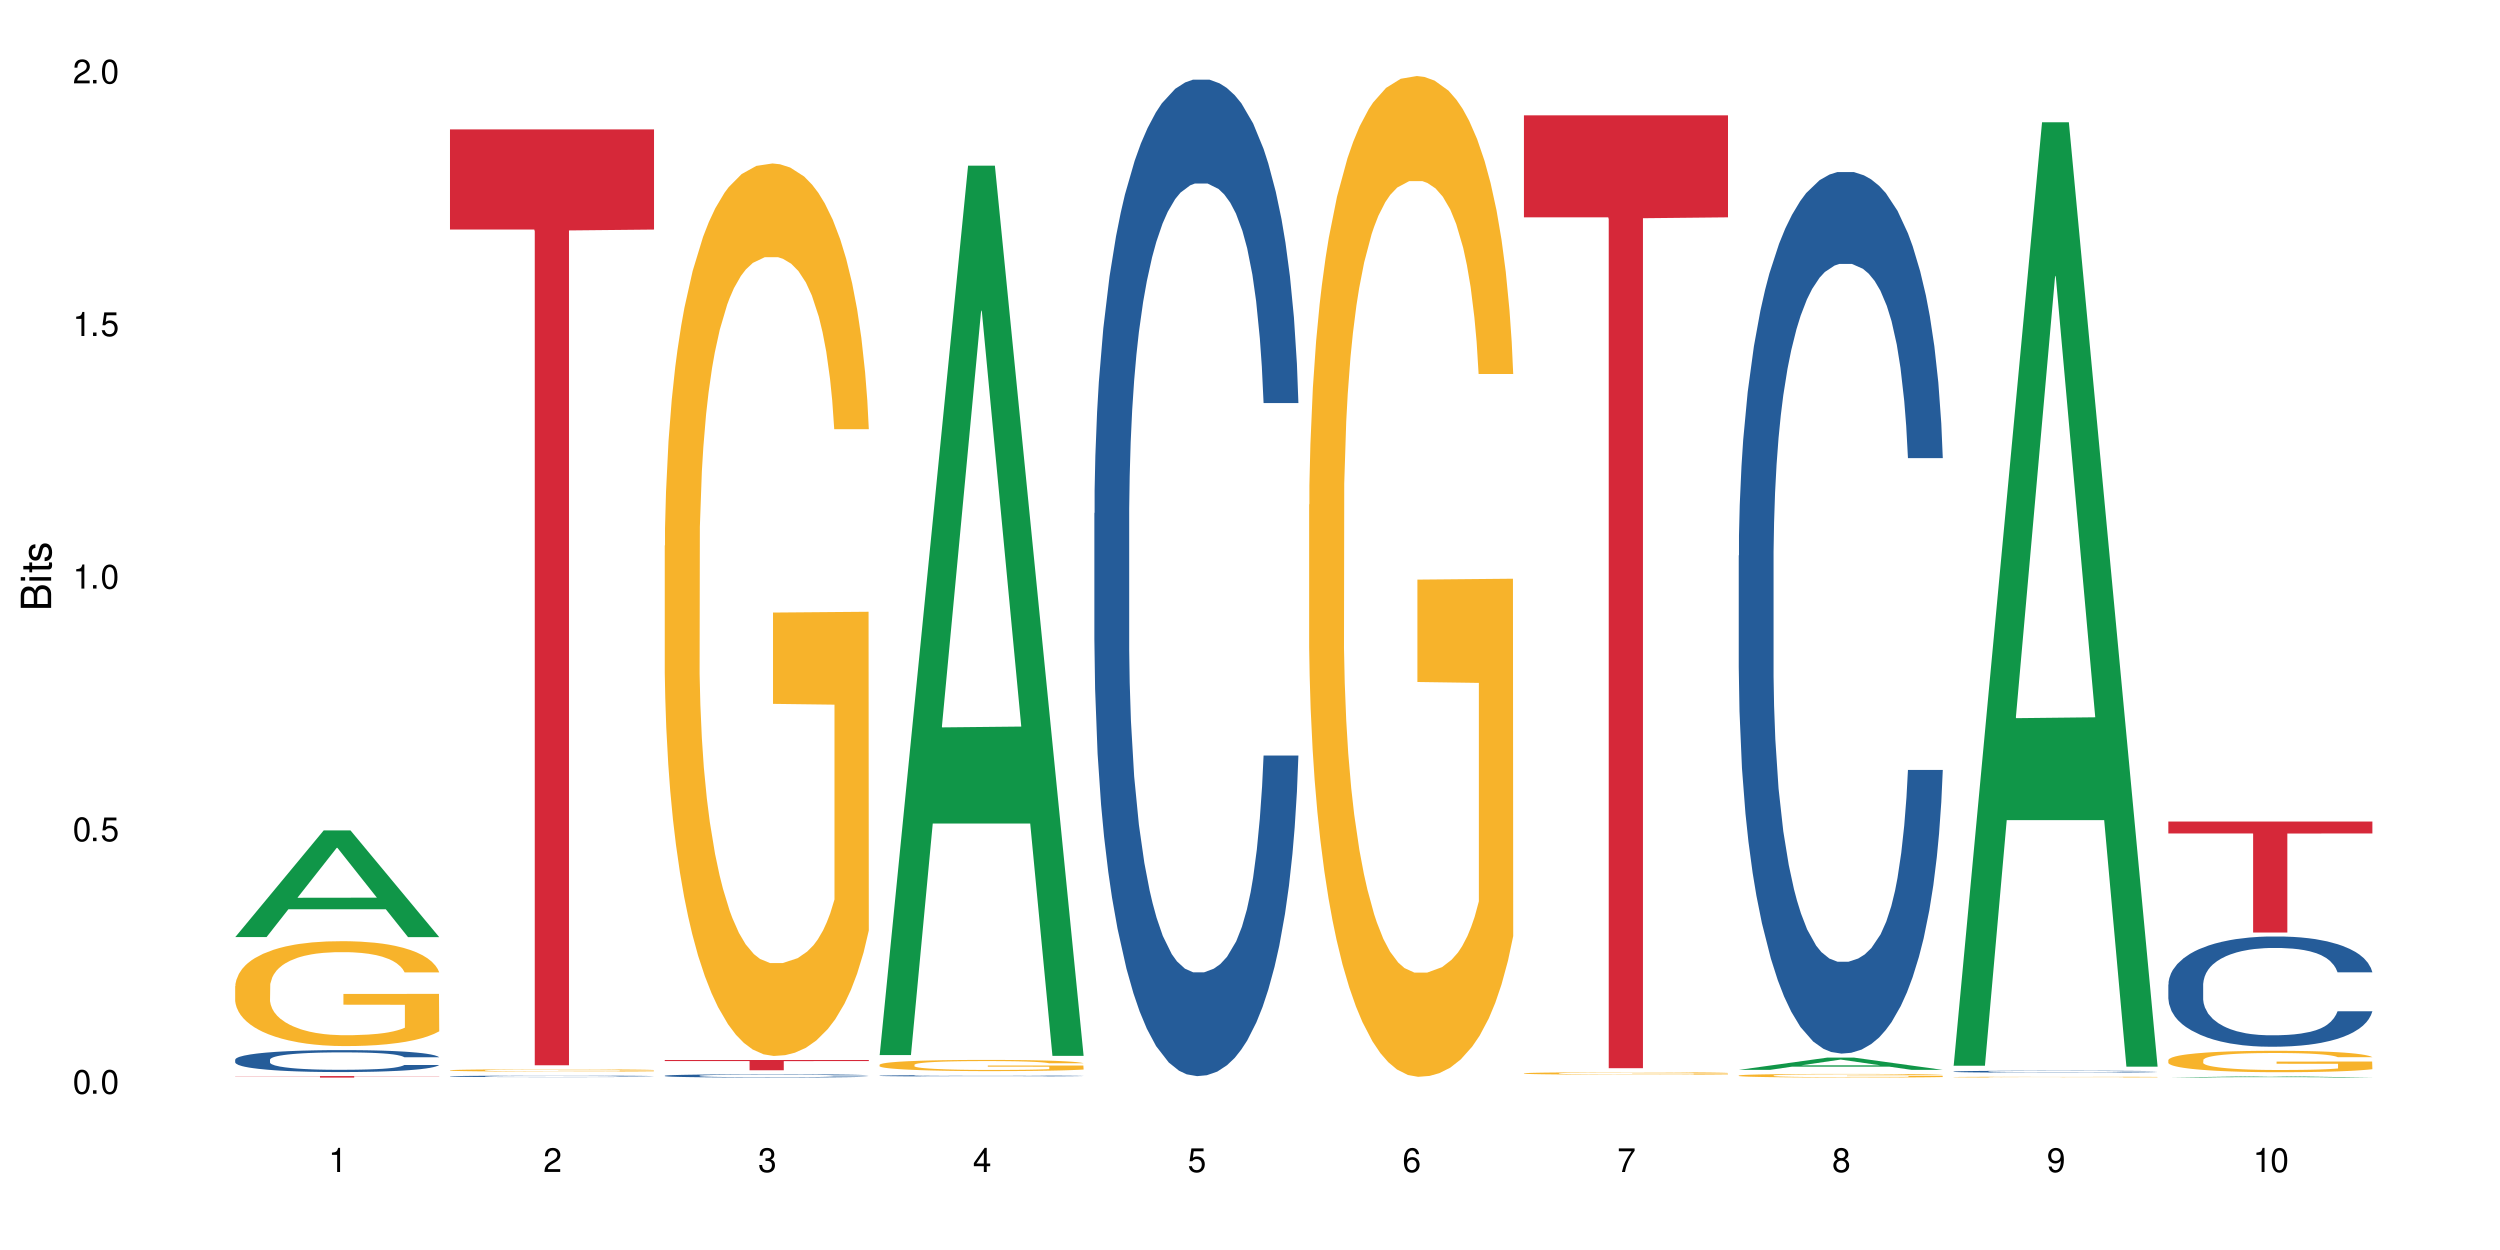
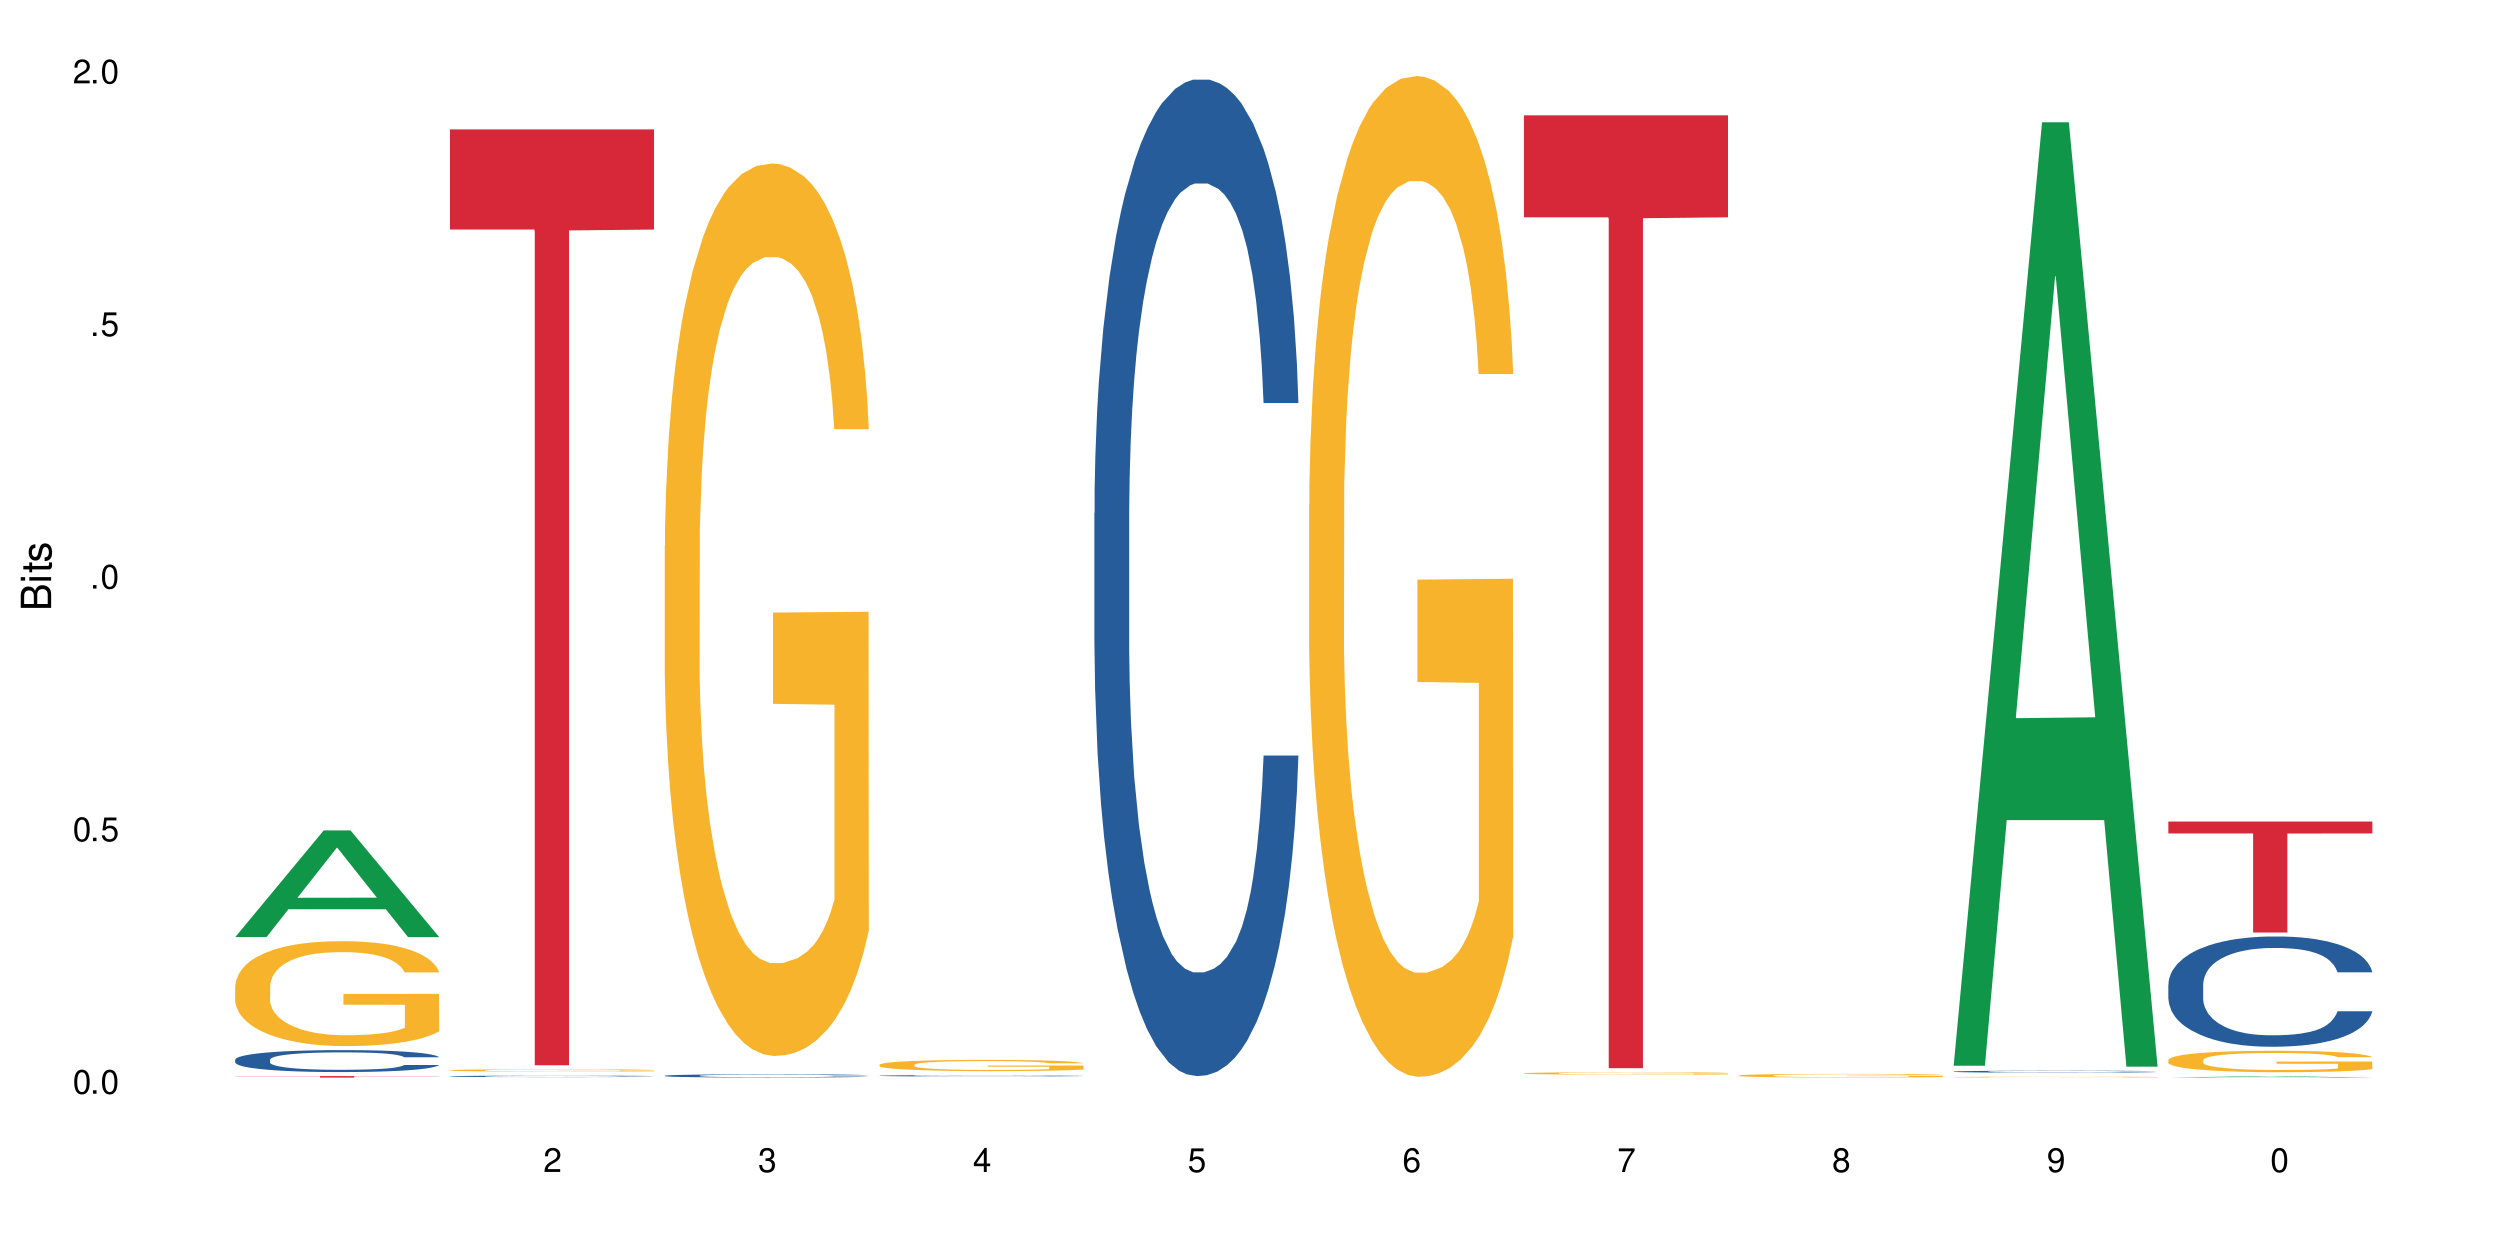
<svg xmlns="http://www.w3.org/2000/svg" xmlns:xlink="http://www.w3.org/1999/xlink" width="720" height="360" viewBox="0 0 720 360">
  <defs>
    <g>
      <g id="glyph-0-0">
</g>
      <g id="glyph-0-1">
        <path d="M 2.641 -6.938 C 2 -6.938 1.422 -6.656 1.078 -6.172 C 0.641 -5.562 0.406 -4.641 0.406 -3.359 C 0.406 -1.016 1.188 0.219 2.641 0.219 C 4.078 0.219 4.859 -1.016 4.859 -3.297 C 4.859 -4.641 4.656 -5.547 4.203 -6.172 C 3.844 -6.656 3.281 -6.938 2.641 -6.938 Z M 2.641 -6.188 C 3.547 -6.188 4 -5.25 4 -3.375 C 4 -1.406 3.562 -0.484 2.625 -0.484 C 1.734 -0.484 1.281 -1.438 1.281 -3.344 C 1.281 -5.25 1.734 -6.188 2.641 -6.188 Z M 2.641 -6.188 " />
      </g>
      <g id="glyph-0-2">
        <path d="M 1.828 -1 L 0.828 -1 L 0.828 0 L 1.828 0 Z M 1.828 -1 " />
      </g>
      <g id="glyph-0-3">
        <path d="M 4.562 -6.797 L 1.062 -6.797 L 0.547 -3.094 L 1.328 -3.094 C 1.719 -3.562 2.047 -3.734 2.578 -3.734 C 3.484 -3.734 4.062 -3.109 4.062 -2.094 C 4.062 -1.125 3.484 -0.531 2.578 -0.531 C 1.828 -0.531 1.375 -0.906 1.188 -1.672 L 0.328 -1.672 C 0.453 -1.109 0.547 -0.844 0.75 -0.594 C 1.125 -0.078 1.828 0.219 2.594 0.219 C 3.969 0.219 4.922 -0.781 4.922 -2.219 C 4.922 -3.562 4.031 -4.484 2.719 -4.484 C 2.25 -4.484 1.859 -4.359 1.469 -4.062 L 1.734 -5.969 L 4.562 -5.969 Z M 4.562 -6.797 " />
      </g>
      <g id="glyph-0-4">
-         <path d="M 2.484 -4.938 L 2.484 0 L 3.328 0 L 3.328 -6.938 L 2.766 -6.938 C 2.469 -5.875 2.281 -5.734 0.984 -5.562 L 0.984 -4.938 Z M 2.484 -4.938 " />
-       </g>
+         </g>
      <g id="glyph-0-5">
        <path d="M 4.859 -0.828 L 1.281 -0.828 C 1.359 -1.406 1.672 -1.781 2.5 -2.281 L 3.469 -2.828 C 4.406 -3.344 4.906 -4.062 4.906 -4.906 C 4.906 -5.484 4.672 -6.031 4.266 -6.406 C 3.859 -6.766 3.375 -6.938 2.719 -6.938 C 1.859 -6.938 1.219 -6.625 0.844 -6.031 C 0.609 -5.672 0.5 -5.234 0.484 -4.531 L 1.328 -4.531 C 1.359 -5.016 1.406 -5.281 1.531 -5.516 C 1.75 -5.938 2.188 -6.203 2.703 -6.203 C 3.469 -6.203 4.031 -5.641 4.031 -4.891 C 4.031 -4.344 3.719 -3.859 3.125 -3.516 L 2.234 -3 C 0.812 -2.172 0.406 -1.531 0.328 -0.016 L 4.859 -0.016 Z M 4.859 -0.828 " />
      </g>
      <g id="glyph-0-6">
        <path d="M 2.125 -3.188 L 2.578 -3.188 C 3.5 -3.188 3.984 -2.766 3.984 -1.922 C 3.984 -1.062 3.469 -0.531 2.594 -0.531 C 1.656 -0.531 1.203 -1 1.156 -2.016 L 0.312 -2.016 C 0.344 -1.453 0.438 -1.094 0.609 -0.781 C 0.953 -0.109 1.625 0.219 2.547 0.219 C 3.953 0.219 4.859 -0.625 4.859 -1.938 C 4.859 -2.828 4.516 -3.297 3.703 -3.594 C 4.344 -3.844 4.656 -4.328 4.656 -5.031 C 4.656 -6.219 3.875 -6.938 2.578 -6.938 C 1.203 -6.938 0.484 -6.172 0.453 -4.703 L 1.297 -4.703 C 1.312 -5.125 1.344 -5.359 1.453 -5.578 C 1.641 -5.969 2.062 -6.203 2.594 -6.203 C 3.344 -6.203 3.797 -5.75 3.797 -5 C 3.797 -4.516 3.609 -4.219 3.25 -4.047 C 3.016 -3.953 2.703 -3.922 2.125 -3.906 Z M 2.125 -3.188 " />
      </g>
      <g id="glyph-0-7">
        <path d="M 3.141 -1.672 L 3.141 0 L 3.984 0 L 3.984 -1.672 L 4.984 -1.672 L 4.984 -2.438 L 3.984 -2.438 L 3.984 -6.938 L 3.359 -6.938 L 0.266 -2.578 L 0.266 -1.672 Z M 3.141 -2.438 L 1 -2.438 L 3.141 -5.5 Z M 3.141 -2.438 " />
      </g>
      <g id="glyph-0-8">
        <path d="M 4.781 -5.125 C 4.609 -6.266 3.891 -6.938 2.844 -6.938 C 2.094 -6.938 1.422 -6.578 1.031 -5.953 C 0.594 -5.266 0.406 -4.422 0.406 -3.172 C 0.406 -2 0.578 -1.25 0.984 -0.641 C 1.359 -0.078 1.953 0.219 2.703 0.219 C 3.984 0.219 4.922 -0.75 4.922 -2.094 C 4.922 -3.375 4.062 -4.281 2.844 -4.281 C 2.172 -4.281 1.641 -4.031 1.281 -3.516 C 1.281 -5.234 1.828 -6.188 2.797 -6.188 C 3.391 -6.188 3.797 -5.797 3.938 -5.125 Z M 2.734 -3.531 C 3.547 -3.531 4.062 -2.953 4.062 -2.031 C 4.062 -1.156 3.484 -0.531 2.703 -0.531 C 1.922 -0.531 1.328 -1.188 1.328 -2.078 C 1.328 -2.938 1.906 -3.531 2.734 -3.531 Z M 2.734 -3.531 " />
      </g>
      <g id="glyph-0-9">
        <path d="M 4.984 -6.797 L 0.438 -6.797 L 0.438 -5.969 L 4.109 -5.969 C 2.5 -3.656 1.828 -2.234 1.328 0 L 2.219 0 C 2.594 -2.172 3.453 -4.047 4.984 -6.094 Z M 4.984 -6.797 " />
      </g>
      <g id="glyph-0-10">
        <path d="M 3.75 -3.656 C 4.469 -4.094 4.688 -4.438 4.688 -5.078 C 4.688 -6.172 3.844 -6.938 2.641 -6.938 C 1.438 -6.938 0.594 -6.172 0.594 -5.094 C 0.594 -4.438 0.812 -4.094 1.516 -3.656 C 0.734 -3.266 0.359 -2.703 0.359 -1.922 C 0.359 -0.656 1.281 0.219 2.641 0.219 C 3.984 0.219 4.922 -0.656 4.922 -1.922 C 4.922 -2.703 4.531 -3.266 3.75 -3.656 Z M 2.641 -6.188 C 3.359 -6.188 3.812 -5.75 3.812 -5.062 C 3.812 -4.406 3.344 -3.984 2.641 -3.984 C 1.922 -3.984 1.453 -4.406 1.453 -5.078 C 1.453 -5.75 1.922 -6.188 2.641 -6.188 Z M 2.641 -3.266 C 3.484 -3.266 4.062 -2.719 4.062 -1.906 C 4.062 -1.078 3.484 -0.531 2.625 -0.531 C 1.797 -0.531 1.219 -1.094 1.219 -1.906 C 1.219 -2.719 1.781 -3.266 2.641 -3.266 Z M 2.641 -3.266 " />
      </g>
      <g id="glyph-0-11">
        <path d="M 0.516 -1.578 C 0.672 -0.453 1.406 0.219 2.438 0.219 C 3.188 0.219 3.859 -0.141 4.266 -0.766 C 4.688 -1.453 4.891 -2.297 4.891 -3.547 C 4.891 -4.719 4.703 -5.453 4.312 -6.078 C 3.938 -6.641 3.344 -6.938 2.594 -6.938 C 1.297 -6.938 0.359 -5.969 0.359 -4.625 C 0.359 -3.344 1.234 -2.453 2.453 -2.453 C 3.094 -2.453 3.578 -2.672 4.016 -3.203 C 4 -1.484 3.469 -0.531 2.5 -0.531 C 1.906 -0.531 1.484 -0.906 1.359 -1.578 Z M 2.578 -6.203 C 3.375 -6.203 3.969 -5.531 3.969 -4.641 C 3.969 -3.797 3.391 -3.188 2.547 -3.188 C 1.734 -3.188 1.234 -3.766 1.234 -4.688 C 1.234 -5.562 1.797 -6.203 2.578 -6.203 Z M 2.578 -6.203 " />
      </g>
      <g id="glyph-1-0">
</g>
      <g id="glyph-1-1">
        <path d="M 0 -0.953 L 0 -4.891 C 0 -5.719 -0.234 -6.344 -0.734 -6.797 C -1.188 -7.234 -1.812 -7.469 -2.5 -7.469 C -3.547 -7.469 -4.188 -7 -4.625 -5.875 C -4.984 -6.688 -5.625 -7.094 -6.531 -7.094 C -7.172 -7.094 -7.734 -6.859 -8.141 -6.391 C -8.562 -5.922 -8.75 -5.344 -8.75 -4.5 L -8.75 -0.953 Z M -4.984 -2.062 L -7.766 -2.062 L -7.766 -4.219 C -7.766 -4.844 -7.688 -5.203 -7.453 -5.5 C -7.219 -5.812 -6.859 -5.969 -6.375 -5.969 C -5.891 -5.969 -5.531 -5.812 -5.297 -5.5 C -5.062 -5.203 -4.984 -4.844 -4.984 -4.219 Z M -0.984 -2.062 L -4 -2.062 L -4 -4.781 C -4 -5.766 -3.438 -6.359 -2.484 -6.359 C -1.547 -6.359 -0.984 -5.766 -0.984 -4.781 Z M -0.984 -2.062 " />
      </g>
      <g id="glyph-1-2">
        <path d="M -6.281 -1.797 L -6.281 -0.797 L 0 -0.797 L 0 -1.797 Z M -8.75 -1.797 L -8.75 -0.797 L -7.484 -0.797 L -7.484 -1.797 Z M -8.75 -1.797 " />
      </g>
      <g id="glyph-1-3">
        <path d="M -6.281 -3.047 L -6.281 -2.016 L -8.016 -2.016 L -8.016 -1.016 L -6.281 -1.016 L -6.281 -0.172 L -5.469 -0.172 L -5.469 -1.016 L -0.719 -1.016 C -0.078 -1.016 0.281 -1.453 0.281 -2.234 C 0.281 -2.5 0.25 -2.719 0.188 -3.047 L -0.641 -3.047 C -0.609 -2.906 -0.594 -2.766 -0.594 -2.562 C -0.594 -2.141 -0.719 -2.016 -1.156 -2.016 L -5.469 -2.016 L -5.469 -3.047 Z M -6.281 -3.047 " />
      </g>
      <g id="glyph-1-4">
        <path d="M -4.531 -5.25 C -5.766 -5.25 -6.469 -4.422 -6.469 -2.969 C -6.469 -1.516 -5.719 -0.562 -4.547 -0.562 C -3.562 -0.562 -3.094 -1.062 -2.734 -2.562 L -2.516 -3.484 C -2.344 -4.188 -2.094 -4.469 -1.641 -4.469 C -1.047 -4.469 -0.641 -3.875 -0.641 -3 C -0.641 -2.453 -0.797 -2 -1.062 -1.75 C -1.25 -1.594 -1.422 -1.531 -1.875 -1.469 L -1.875 -0.406 C -0.422 -0.453 0.281 -1.266 0.281 -2.922 C 0.281 -4.5 -0.5 -5.516 -1.719 -5.516 C -2.656 -5.516 -3.172 -4.984 -3.469 -3.734 L -3.703 -2.766 C -3.891 -1.953 -4.156 -1.609 -4.594 -1.609 C -5.188 -1.609 -5.547 -2.125 -5.547 -2.938 C -5.547 -3.75 -5.203 -4.172 -4.531 -4.203 Z M -4.531 -5.25 " />
      </g>
    </g>
  </defs>
  <rect x="-72" y="-36" width="864" height="432" fill="rgb(100%, 100%, 100%)" fill-opacity="1" />
  <path fill-rule="nonzero" fill="rgb(6.275%, 58.824%, 28.235%)" fill-opacity="1" d="M 67.73 269.871 L 67.793 269.84 L 93.223 239.164 L 100.945 239.164 L 126.5 269.898 L 117.52 269.898 L 111.117 261.875 L 83.051 261.875 L 76.773 269.871 L 67.73 269.871 L 85.75 258.559 L 108.543 258.527 L 97.176 244.184 L 97.051 244.156 L 96.926 244.242 L 85.688 258.527 L 85.75 258.559 Z M 67.73 269.871 " />
  <path fill-rule="nonzero" fill="rgb(14.51%, 36.078%, 60%)" fill-opacity="1" d="M 67.73 305.184 L 67.801 305.176 L 67.801 305.039 L 68.02 304.82 L 68.52 304.543 L 69.02 304.352 L 70.312 304.012 L 72.102 303.68 L 73.965 303.426 L 75.328 303.277 L 76.547 303.16 L 79.34 302.945 L 81.133 302.836 L 83.066 302.738 L 85.434 302.641 L 87.152 302.582 L 91.023 302.492 L 93.891 302.449 L 96.113 302.434 L 100.914 302.434 L 103.781 302.457 L 105.859 302.484 L 108.152 302.531 L 110.086 302.582 L 113.457 302.711 L 116.465 302.871 L 117.828 302.965 L 119.977 303.145 L 121.625 303.316 L 122.773 303.469 L 124.062 303.68 L 125.207 303.941 L 126.07 304.234 L 126.5 304.484 L 116.465 304.484 L 115.965 304.254 L 115.391 304.074 L 114.316 303.836 L 113.238 303.668 L 111.734 303.5 L 110.375 303.391 L 108.512 303.281 L 106.863 303.211 L 105.141 303.16 L 103.492 303.125 L 100.34 303.09 L 96.684 303.09 L 95.324 303.102 L 92.527 303.148 L 91.023 303.191 L 88.871 303.27 L 87.367 303.348 L 85.578 303.461 L 84.359 303.559 L 82.852 303.711 L 81.777 303.844 L 80.559 304.035 L 79.844 304.18 L 79.199 304.34 L 78.625 304.531 L 78.195 304.734 L 77.906 304.945 L 77.766 305.156 L 77.766 306.051 L 77.906 306.258 L 78.266 306.5 L 79.199 306.852 L 80.559 307.16 L 82.137 307.402 L 83.641 307.574 L 84.5 307.656 L 85.648 307.75 L 87.441 307.863 L 90.02 307.98 L 91.523 308.027 L 93.816 308.074 L 96.184 308.098 L 99.336 308.098 L 102.133 308.074 L 103.996 308.043 L 105.93 307.996 L 108.582 307.898 L 110.23 307.809 L 111.664 307.695 L 112.738 307.586 L 113.457 307.496 L 114.531 307.316 L 115.391 307.121 L 116.035 306.918 L 116.465 306.719 L 126.5 306.719 L 126.07 306.953 L 125.422 307.176 L 124.777 307.344 L 123.777 307.547 L 122.629 307.727 L 120.98 307.93 L 119.617 308.062 L 117.828 308.207 L 116.18 308.316 L 114.387 308.414 L 111.734 308.527 L 110.016 308.586 L 108.152 308.641 L 105.93 308.684 L 103.137 308.727 L 100.125 308.75 L 97.328 308.754 L 94.32 308.742 L 92.098 308.719 L 89.16 308.668 L 85.504 308.562 L 82.852 308.453 L 80.773 308.344 L 78.984 308.23 L 76.977 308.074 L 74.395 307.82 L 72.82 307.621 L 71.746 307.461 L 70.527 307.234 L 69.664 307.031 L 68.664 306.707 L 67.945 306.297 L 67.73 305.98 Z M 67.73 305.184 " />
  <path fill-rule="nonzero" fill="rgb(96.863%, 70.196%, 16.863%)" fill-opacity="1" d="M 67.73 284 L 67.801 283.973 L 67.801 283.422 L 68.09 282.18 L 68.805 280.469 L 69.738 279.059 L 70.742 277.957 L 71.387 277.375 L 72.461 276.547 L 73.395 275.941 L 75.758 274.699 L 78.77 273.539 L 80.418 273.043 L 82.281 272.574 L 84.93 272.051 L 86.148 271.859 L 89.875 271.414 L 94.105 271.141 L 98.762 271.059 L 100.914 271.086 L 103.852 271.195 L 107.863 271.5 L 110.16 271.773 L 111.949 272.051 L 113.812 272.41 L 116.105 272.961 L 118.258 273.625 L 119.977 274.285 L 121.695 275.113 L 123.129 275.996 L 124.348 276.961 L 125.422 278.121 L 126.07 279.086 L 126.5 280.055 L 116.535 280.055 L 115.965 279.086 L 115.32 278.344 L 114.242 277.434 L 113.168 276.77 L 112.094 276.246 L 110.086 275.527 L 108.367 275.086 L 106.215 274.699 L 104.137 274.453 L 101.773 274.285 L 100.34 274.23 L 96.543 274.23 L 93.102 274.426 L 91.094 274.645 L 89.66 274.867 L 87.656 275.281 L 86.438 275.609 L 85.719 275.832 L 83.57 276.688 L 82.137 277.461 L 81.348 277.984 L 80.344 278.812 L 79.629 279.555 L 78.84 280.66 L 78.41 281.488 L 77.836 283.363 L 77.766 288.332 L 77.98 289.379 L 78.41 290.512 L 78.984 291.504 L 79.844 292.555 L 80.703 293.355 L 82.207 294.43 L 83.496 295.148 L 84.5 295.617 L 86.438 296.363 L 87.227 296.609 L 89.09 297.105 L 91.023 297.492 L 93.387 297.824 L 95.18 297.992 L 98.047 298.129 L 101.703 298.129 L 106 297.961 L 108.727 297.742 L 110.59 297.52 L 111.809 297.328 L 113.312 297.023 L 114.387 296.75 L 115.391 296.445 L 116.609 295.977 L 116.609 289.379 L 98.906 289.352 L 98.906 286.262 L 126.426 286.234 L 126.5 297.023 L 124.992 297.77 L 123.129 298.488 L 121.34 299.039 L 119.477 299.508 L 116.824 300.031 L 114.672 300.363 L 111.375 300.75 L 108.367 301 L 105.215 301.164 L 102.418 301.246 L 99.121 301.273 L 96.184 301.219 L 93.031 301.055 L 90.52 300.832 L 88.227 300.559 L 85.934 300.199 L 83.066 299.617 L 81.203 299.148 L 79.27 298.57 L 77.336 297.879 L 75.613 297.137 L 74.469 296.555 L 73.32 295.895 L 72.102 295.066 L 70.957 294.129 L 70.098 293.273 L 69.309 292.305 L 68.734 291.395 L 68.16 290.152 L 67.875 289.16 L 67.73 288.305 Z M 67.73 284 " />
  <path fill-rule="nonzero" fill="rgb(83.922%, 15.686%, 22.353%)" fill-opacity="1" d="M 67.73 309.914 L 126.5 309.914 L 126.5 309.957 L 102.008 309.957 L 102.008 310.34 L 92.152 310.34 L 92.152 309.961 L 92.008 309.957 L 67.73 309.957 Z M 67.73 309.914 " />
  <path fill-rule="nonzero" fill="rgb(14.51%, 36.078%, 60%)" fill-opacity="1" d="M 129.594 309.969 L 129.664 309.969 L 129.664 309.961 L 129.879 309.945 L 130.379 309.926 L 130.883 309.914 L 132.172 309.891 L 133.965 309.871 L 135.828 309.852 L 137.188 309.844 L 138.406 309.836 L 141.203 309.82 L 142.992 309.812 L 144.93 309.805 L 147.293 309.801 L 149.016 309.797 L 152.883 309.789 L 155.75 309.785 L 165.641 309.785 L 167.719 309.789 L 170.012 309.793 L 171.949 309.797 L 175.316 309.805 L 178.324 309.816 L 179.688 309.82 L 181.836 309.832 L 183.484 309.844 L 184.633 309.855 L 185.922 309.871 L 187.07 309.887 L 187.93 309.906 L 188.359 309.922 L 178.324 309.922 L 177.824 309.906 L 177.25 309.895 L 176.176 309.879 L 175.102 309.867 L 173.598 309.855 L 172.234 309.852 L 170.371 309.844 L 168.723 309.836 L 167.004 309.836 L 165.355 309.832 L 162.199 309.828 L 158.547 309.828 L 157.184 309.832 L 154.391 309.832 L 152.883 309.836 L 150.734 309.84 L 149.23 309.848 L 147.438 309.855 L 146.219 309.859 L 144.715 309.871 L 143.641 309.879 L 142.422 309.895 L 141.703 309.902 L 141.059 309.914 L 140.484 309.926 L 140.055 309.941 L 139.77 309.953 L 139.625 309.969 L 139.625 310.027 L 139.77 310.043 L 140.129 310.059 L 141.059 310.082 L 142.422 310.102 L 143.996 310.121 L 145.504 310.133 L 146.363 310.137 L 147.508 310.145 L 149.301 310.152 L 151.879 310.16 L 153.387 310.16 L 155.68 310.164 L 158.043 310.168 L 161.199 310.168 L 163.992 310.164 L 165.855 310.164 L 167.789 310.16 L 170.441 310.152 L 172.09 310.148 L 173.523 310.141 L 174.598 310.133 L 175.316 310.125 L 176.391 310.113 L 177.25 310.102 L 177.895 310.086 L 178.324 310.074 L 188.359 310.074 L 187.93 310.09 L 187.285 310.105 L 186.641 310.117 L 185.637 310.129 L 184.488 310.141 L 182.84 310.156 L 181.48 310.164 L 179.688 310.172 L 178.039 310.18 L 176.246 310.188 L 173.598 310.195 L 171.875 310.199 L 170.012 310.203 L 167.789 310.207 L 164.996 310.207 L 161.984 310.211 L 156.18 310.211 L 153.957 310.207 L 151.02 310.203 L 147.367 310.199 L 144.715 310.191 L 142.637 310.184 L 140.844 310.176 L 138.836 310.164 L 136.258 310.148 L 134.68 310.133 L 133.605 310.125 L 132.387 310.109 L 131.527 310.094 L 130.523 310.074 L 129.809 310.047 L 129.594 310.023 Z M 129.594 309.969 " />
  <path fill-rule="nonzero" fill="rgb(96.863%, 70.196%, 16.863%)" fill-opacity="1" d="M 129.594 308.238 L 129.664 308.238 L 129.664 308.227 L 129.949 308.195 L 130.668 308.16 L 131.598 308.125 L 132.602 308.102 L 134.32 308.07 L 135.254 308.059 L 137.617 308.027 L 140.629 308.004 L 142.277 307.992 L 144.141 307.98 L 146.793 307.969 L 148.012 307.965 L 151.738 307.953 L 155.965 307.949 L 160.625 307.945 L 162.773 307.949 L 165.711 307.949 L 169.727 307.957 L 172.02 307.965 L 173.812 307.969 L 175.676 307.977 L 177.969 307.988 L 180.117 308.004 L 181.836 308.02 L 183.559 308.039 L 184.992 308.059 L 186.211 308.078 L 187.285 308.105 L 187.93 308.129 L 188.359 308.148 L 178.398 308.148 L 177.824 308.129 L 177.18 308.109 L 176.105 308.09 L 175.031 308.074 L 173.953 308.062 L 171.949 308.047 L 170.227 308.039 L 168.078 308.027 L 166 308.023 L 163.633 308.02 L 158.402 308.02 L 154.961 308.023 L 152.957 308.027 L 151.523 308.031 L 149.516 308.043 L 148.297 308.051 L 147.582 308.055 L 145.43 308.074 L 143.996 308.09 L 143.207 308.102 L 142.207 308.121 L 141.488 308.137 L 140.699 308.164 L 140.27 308.18 L 139.695 308.223 L 139.625 308.336 L 139.84 308.359 L 140.27 308.383 L 140.844 308.406 L 141.703 308.43 L 142.562 308.449 L 144.07 308.473 L 145.359 308.488 L 146.363 308.5 L 148.297 308.516 L 149.086 308.523 L 150.949 308.531 L 152.883 308.543 L 155.25 308.551 L 157.039 308.555 L 163.562 308.555 L 167.863 308.551 L 170.586 308.547 L 172.449 308.543 L 173.668 308.539 L 175.172 308.531 L 176.246 308.523 L 177.25 308.52 L 178.469 308.508 L 178.469 308.359 L 160.766 308.359 L 160.766 308.289 L 188.289 308.289 L 188.359 308.531 L 186.855 308.547 L 184.992 308.562 L 183.199 308.578 L 181.336 308.586 L 178.684 308.598 L 176.535 308.605 L 173.238 308.613 L 170.227 308.621 L 167.074 308.625 L 158.043 308.625 L 154.891 308.621 L 152.383 308.617 L 147.797 308.602 L 144.93 308.59 L 143.066 308.578 L 141.129 308.566 L 139.195 308.551 L 137.477 308.535 L 136.328 308.52 L 135.184 308.504 L 133.965 308.488 L 132.816 308.465 L 131.957 308.445 L 131.168 308.426 L 130.594 308.406 L 130.023 308.375 L 129.734 308.355 L 129.594 308.336 Z M 129.594 308.238 " />
  <path fill-rule="nonzero" fill="rgb(83.922%, 15.686%, 22.353%)" fill-opacity="1" d="M 129.594 37.262 L 188.359 37.262 L 188.359 66.113 L 163.867 66.367 L 163.867 306.789 L 154.012 306.789 L 154.012 66.621 L 153.871 66.113 L 129.594 66.113 Z M 129.594 37.262 " />
  <path fill-rule="nonzero" fill="rgb(14.51%, 36.078%, 60%)" fill-opacity="1" d="M 191.453 309.805 L 191.523 309.801 L 191.523 309.781 L 191.738 309.75 L 192.242 309.707 L 192.742 309.68 L 194.031 309.629 L 195.824 309.578 L 197.688 309.539 L 199.051 309.52 L 200.27 309.5 L 203.062 309.469 L 204.855 309.453 L 206.789 309.438 L 209.156 309.422 L 210.875 309.414 L 214.746 309.402 L 217.613 309.395 L 219.832 309.391 L 224.637 309.391 L 227.5 309.395 L 229.582 309.398 L 231.875 309.406 L 233.809 309.414 L 237.176 309.434 L 240.188 309.457 L 241.547 309.473 L 243.699 309.5 L 245.348 309.523 L 246.492 309.547 L 247.785 309.578 L 248.93 309.617 L 249.789 309.66 L 250.219 309.699 L 240.188 309.699 L 239.684 309.664 L 239.113 309.637 L 238.035 309.602 L 236.961 309.578 L 235.457 309.551 L 234.094 309.535 L 232.23 309.52 L 230.582 309.508 L 228.863 309.5 L 227.215 309.496 L 224.062 309.492 L 219.043 309.492 L 216.25 309.5 L 214.746 309.504 L 212.594 309.516 L 211.09 309.527 L 209.297 309.547 L 208.078 309.562 L 206.574 309.582 L 205.5 309.602 L 204.281 309.633 L 203.566 309.652 L 202.918 309.676 L 202.348 309.707 L 201.918 309.734 L 201.629 309.77 L 201.484 309.801 L 201.484 309.934 L 201.629 309.965 L 201.988 310 L 202.918 310.055 L 204.281 310.098 L 205.859 310.137 L 207.363 310.16 L 208.223 310.172 L 209.371 310.188 L 211.16 310.203 L 213.742 310.223 L 215.246 310.23 L 217.539 310.234 L 219.906 310.238 L 223.059 310.238 L 225.852 310.234 L 227.715 310.23 L 229.652 310.227 L 232.305 310.211 L 233.953 310.195 L 235.387 310.18 L 236.461 310.164 L 237.176 310.148 L 238.254 310.121 L 239.113 310.094 L 239.758 310.062 L 240.188 310.035 L 250.219 310.035 L 249.789 310.066 L 249.145 310.102 L 248.5 310.125 L 247.496 310.156 L 246.352 310.184 L 244.703 310.215 L 243.34 310.234 L 241.547 310.254 L 239.898 310.273 L 238.109 310.285 L 235.457 310.305 L 233.738 310.312 L 231.875 310.32 L 229.652 310.328 L 226.855 310.332 L 223.848 310.336 L 221.051 310.34 L 218.043 310.336 L 215.82 310.332 L 212.883 310.324 L 209.227 310.309 L 206.574 310.293 L 204.496 310.277 L 202.703 310.258 L 200.699 310.234 L 198.117 310.199 L 196.543 310.168 L 195.465 310.145 L 194.246 310.109 L 193.387 310.082 L 192.383 310.031 L 191.668 309.969 L 191.453 309.922 Z M 191.453 309.805 " />
  <path fill-rule="nonzero" fill="rgb(96.863%, 70.196%, 16.863%)" fill-opacity="1" d="M 191.453 157.168 L 191.523 156.934 L 191.523 152.238 L 191.812 141.676 L 192.527 127.121 L 193.461 115.148 L 194.461 105.758 L 195.109 100.832 L 196.184 93.789 L 197.113 88.625 L 199.48 78.059 L 202.488 68.199 L 204.137 63.977 L 206 59.984 L 208.652 55.523 L 209.871 53.883 L 213.598 50.125 L 217.828 47.777 L 222.484 47.074 L 224.637 47.309 L 227.574 48.246 L 231.586 50.828 L 233.879 53.176 L 235.672 55.523 L 237.535 58.574 L 239.828 63.27 L 241.98 68.906 L 243.699 74.539 L 245.418 81.582 L 246.852 89.094 L 248.07 97.309 L 249.145 107.168 L 249.789 115.383 L 250.219 123.602 L 240.258 123.602 L 239.684 115.383 L 239.039 109.047 L 237.965 101.301 L 236.891 95.664 L 235.816 91.207 L 233.809 85.102 L 232.09 81.348 L 229.938 78.059 L 227.859 75.945 L 225.496 74.539 L 224.062 74.07 L 220.262 74.07 L 216.824 75.711 L 214.816 77.59 L 213.383 79.469 L 211.375 82.988 L 210.156 85.805 L 209.441 87.684 L 207.293 94.961 L 205.859 101.535 L 205.07 105.996 L 204.066 113.035 L 203.348 119.375 L 202.562 128.766 L 202.133 135.809 L 201.559 151.77 L 201.484 194.023 L 201.703 202.945 L 202.133 212.57 L 202.703 221.02 L 203.566 229.941 L 204.426 236.746 L 205.93 245.902 L 207.219 252.004 L 208.223 255.996 L 210.156 262.336 L 210.945 264.449 L 212.809 268.672 L 214.746 271.961 L 217.109 274.777 L 218.902 276.184 L 221.77 277.359 L 225.422 277.359 L 229.723 275.949 L 232.445 274.07 L 234.309 272.195 L 235.527 270.551 L 237.035 267.969 L 238.109 265.621 L 239.113 263.039 L 240.332 259.047 L 240.332 202.945 L 222.629 202.711 L 222.629 176.418 L 250.148 176.184 L 250.219 267.969 L 248.715 274.305 L 246.852 280.41 L 245.059 285.105 L 243.195 289.094 L 240.547 293.555 L 238.395 296.371 L 235.098 299.66 L 232.09 301.773 L 228.934 303.18 L 226.141 303.883 L 222.844 304.121 L 219.906 303.648 L 216.75 302.242 L 214.242 300.363 L 211.949 298.016 L 209.656 294.965 L 206.789 290.035 L 204.926 286.043 L 202.992 281.113 L 201.055 275.246 L 199.336 268.906 L 198.191 263.977 L 197.043 258.344 L 195.824 251.301 L 194.68 243.32 L 193.816 236.043 L 193.031 227.828 L 192.457 220.082 L 191.883 209.516 L 191.598 201.066 L 191.453 193.789 Z M 191.453 157.168 " />
-   <path fill-rule="nonzero" fill="rgb(83.922%, 15.686%, 22.353%)" fill-opacity="1" d="M 191.453 305.277 L 250.219 305.277 L 250.219 305.594 L 225.727 305.598 L 225.727 308.234 L 215.875 308.234 L 215.875 305.598 L 215.73 305.594 L 191.453 305.594 Z M 191.453 305.277 " />
-   <path fill-rule="nonzero" fill="rgb(6.275%, 58.824%, 28.235%)" fill-opacity="1" d="M 253.312 303.855 L 253.375 303.613 L 278.805 47.719 L 286.527 47.719 L 312.082 304.094 L 303.102 304.094 L 296.699 237.172 L 268.633 237.172 L 262.355 303.855 L 253.312 303.855 L 271.332 209.488 L 294.125 209.25 L 282.762 89.605 L 282.633 89.367 L 282.508 90.09 L 271.27 209.25 L 271.332 209.488 Z M 253.312 303.855 " />
  <path fill-rule="nonzero" fill="rgb(14.51%, 36.078%, 60%)" fill-opacity="1" d="M 253.312 309.809 L 253.387 309.809 L 253.387 309.801 L 253.602 309.785 L 254.102 309.77 L 254.605 309.758 L 255.895 309.738 L 257.684 309.715 L 259.547 309.699 L 260.91 309.691 L 262.129 309.684 L 264.922 309.672 L 266.715 309.664 L 268.652 309.66 L 271.016 309.652 L 272.734 309.648 L 276.605 309.645 L 279.473 309.641 L 289.363 309.641 L 291.441 309.645 L 293.734 309.645 L 295.668 309.648 L 299.039 309.656 L 302.047 309.668 L 303.41 309.672 L 305.559 309.684 L 307.207 309.695 L 308.355 309.703 L 309.645 309.715 L 310.793 309.73 L 311.652 309.75 L 312.082 309.766 L 302.047 309.766 L 301.547 309.75 L 300.973 309.742 L 299.898 309.727 L 298.824 309.715 L 297.316 309.707 L 295.957 309.699 L 294.094 309.691 L 292.445 309.688 L 290.723 309.684 L 289.074 309.684 L 285.922 309.68 L 280.906 309.68 L 278.109 309.684 L 276.605 309.688 L 274.457 309.691 L 272.949 309.695 L 271.16 309.703 L 269.941 309.707 L 268.434 309.719 L 267.359 309.727 L 266.141 309.738 L 265.426 309.746 L 264.781 309.758 L 264.207 309.77 L 263.777 309.781 L 263.492 309.793 L 263.348 309.809 L 263.348 309.863 L 263.492 309.875 L 263.848 309.891 L 264.781 309.91 L 266.141 309.93 L 267.719 309.945 L 269.223 309.957 L 270.082 309.961 L 271.23 309.965 L 273.023 309.973 L 275.602 309.98 L 277.105 309.984 L 279.402 309.988 L 287.715 309.988 L 289.578 309.984 L 291.512 309.98 L 294.164 309.977 L 295.812 309.969 L 297.246 309.965 L 298.32 309.957 L 299.039 309.949 L 300.113 309.941 L 300.973 309.93 L 301.617 309.914 L 302.047 309.902 L 312.082 309.902 L 311.652 309.918 L 310.363 309.941 L 309.359 309.953 L 308.211 309.965 L 306.562 309.977 L 305.203 309.984 L 303.41 309.996 L 301.762 310 L 299.969 310.008 L 297.316 310.016 L 295.598 310.02 L 293.734 310.02 L 291.512 310.023 L 288.719 310.027 L 277.68 310.027 L 274.742 310.023 L 271.086 310.016 L 268.434 310.012 L 266.355 310.004 L 264.566 309.996 L 262.559 309.988 L 259.98 309.973 L 258.402 309.957 L 257.328 309.949 L 256.109 309.934 L 255.25 309.922 L 254.246 309.902 L 253.527 309.879 L 253.312 309.859 Z M 253.312 309.809 " />
  <path fill-rule="nonzero" fill="rgb(96.863%, 70.196%, 16.863%)" fill-opacity="1" d="M 253.312 306.637 L 253.387 306.633 L 253.387 306.574 L 253.672 306.441 L 254.387 306.258 L 255.32 306.109 L 256.324 305.992 L 256.969 305.93 L 258.043 305.84 L 258.977 305.773 L 261.34 305.641 L 264.352 305.52 L 266 305.465 L 267.863 305.414 L 270.516 305.359 L 271.73 305.34 L 275.461 305.293 L 279.688 305.262 L 284.348 305.254 L 286.496 305.258 L 289.434 305.27 L 293.449 305.301 L 295.742 305.328 L 297.531 305.359 L 299.395 305.398 L 301.691 305.457 L 303.84 305.527 L 305.559 305.598 L 307.281 305.688 L 308.715 305.781 L 309.93 305.883 L 311.008 306.008 L 311.652 306.109 L 312.082 306.215 L 302.121 306.215 L 301.547 306.109 L 300.902 306.031 L 299.824 305.934 L 298.75 305.863 L 297.676 305.809 L 295.668 305.73 L 293.949 305.684 L 291.801 305.641 L 289.723 305.617 L 287.355 305.598 L 285.922 305.594 L 282.125 305.594 L 278.684 305.613 L 276.676 305.637 L 275.242 305.66 L 273.238 305.703 L 272.02 305.738 L 271.301 305.762 L 269.152 305.855 L 267.719 305.938 L 266.93 305.992 L 265.926 306.082 L 265.211 306.16 L 264.422 306.277 L 263.992 306.367 L 263.418 306.566 L 263.348 307.098 L 263.562 307.211 L 263.992 307.332 L 264.566 307.438 L 265.426 307.551 L 266.285 307.637 L 267.789 307.75 L 269.082 307.828 L 270.082 307.875 L 272.02 307.957 L 272.809 307.984 L 274.672 308.035 L 276.605 308.078 L 278.973 308.113 L 280.762 308.129 L 283.629 308.145 L 287.285 308.145 L 291.586 308.129 L 294.309 308.105 L 296.172 308.082 L 297.391 308.059 L 298.895 308.027 L 299.969 307.996 L 300.973 307.965 L 302.191 307.914 L 302.191 307.211 L 284.488 307.207 L 284.488 306.879 L 312.008 306.875 L 312.082 308.027 L 310.578 308.105 L 308.715 308.184 L 306.922 308.242 L 305.059 308.293 L 302.406 308.348 L 300.258 308.383 L 296.961 308.426 L 293.949 308.453 L 290.797 308.469 L 288 308.477 L 284.703 308.48 L 281.766 308.477 L 278.613 308.457 L 276.105 308.434 L 273.812 308.406 L 271.516 308.367 L 268.652 308.305 L 266.789 308.254 L 264.852 308.191 L 262.918 308.117 L 261.195 308.039 L 260.051 307.977 L 258.902 307.906 L 257.684 307.816 L 256.539 307.719 L 255.68 307.625 L 254.891 307.523 L 254.316 307.426 L 253.742 307.293 L 253.457 307.188 L 253.312 307.098 Z M 253.312 306.637 " />
  <path fill-rule="nonzero" fill="rgb(14.51%, 36.078%, 60%)" fill-opacity="1" d="M 315.176 147.816 L 315.246 147.555 L 315.246 141.258 L 315.461 131.289 L 315.961 118.699 L 316.465 110.043 L 317.754 94.566 L 319.547 79.613 L 321.41 68.07 L 322.77 61.25 L 323.988 56.004 L 326.785 46.297 L 328.578 41.312 L 330.512 36.855 L 332.875 32.395 L 334.598 29.77 L 338.465 25.574 L 341.332 23.738 L 343.555 22.949 L 348.355 22.949 L 351.223 24 L 353.301 25.312 L 355.594 27.41 L 357.531 29.77 L 360.898 35.543 L 363.91 42.887 L 365.27 47.086 L 367.422 55.215 L 369.07 63.086 L 370.215 69.906 L 371.504 79.613 L 372.652 91.418 L 373.512 104.797 L 373.941 116.074 L 363.91 116.074 L 363.406 105.582 L 362.832 97.449 L 361.758 86.695 L 360.684 79.086 L 359.18 71.48 L 357.816 66.496 L 355.953 61.512 L 354.305 58.363 L 352.586 56.004 L 350.938 54.43 L 347.785 52.855 L 344.129 52.855 L 342.766 53.379 L 339.973 55.48 L 338.465 57.316 L 336.316 60.988 L 334.812 64.398 L 333.02 69.645 L 331.801 74.105 L 330.297 80.926 L 329.223 86.957 L 328.004 95.613 L 327.285 102.172 L 326.641 109.516 L 326.066 118.172 L 325.637 127.355 L 325.352 137.062 L 325.207 146.504 L 325.207 187.164 L 325.352 196.609 L 325.711 207.625 L 326.641 223.629 L 328.004 237.531 L 329.578 248.547 L 331.086 256.418 L 331.945 260.09 L 333.09 264.289 L 334.883 269.535 L 337.465 274.781 L 338.969 276.879 L 341.262 278.977 L 343.625 280.027 L 346.781 280.027 L 349.574 278.977 L 351.438 277.664 L 353.375 275.566 L 356.023 271.109 L 357.672 266.91 L 359.105 261.926 L 360.184 256.941 L 360.898 252.746 L 361.973 244.613 L 362.832 235.695 L 363.48 226.512 L 363.91 217.594 L 373.941 217.594 L 373.512 228.086 L 372.867 238.316 L 372.223 245.926 L 371.219 255.105 L 370.07 263.238 L 368.422 272.418 L 367.062 278.453 L 365.27 285.012 L 363.621 289.996 L 361.832 294.453 L 359.18 299.699 L 357.457 302.324 L 355.594 304.684 L 353.375 306.785 L 350.578 308.621 L 347.57 309.668 L 344.773 309.93 L 341.762 309.406 L 339.543 308.359 L 336.602 305.996 L 332.949 301.273 L 330.297 296.289 L 328.219 291.305 L 326.426 286.059 L 324.418 278.977 L 321.84 267.434 L 320.262 258.516 L 319.188 251.172 L 317.969 240.941 L 317.109 231.758 L 316.105 217.07 L 315.391 198.445 L 315.176 184.016 Z M 315.176 147.816 " />
  <path fill-rule="nonzero" fill="rgb(96.863%, 70.196%, 16.863%)" fill-opacity="1" d="M 377.035 145.348 L 377.105 145.082 L 377.105 139.82 L 377.395 127.973 L 378.109 111.652 L 379.043 98.23 L 380.047 87.699 L 380.691 82.172 L 381.766 74.273 L 382.695 68.484 L 385.062 56.641 L 388.07 45.582 L 389.719 40.844 L 391.582 36.371 L 394.234 31.371 L 395.453 29.527 L 399.18 25.316 L 403.41 22.684 L 408.066 21.895 L 410.219 22.156 L 413.156 23.211 L 417.168 26.105 L 419.461 28.738 L 421.254 31.371 L 423.117 34.793 L 425.41 40.055 L 427.562 46.375 L 429.281 52.691 L 431 60.586 L 432.434 69.012 L 433.652 78.223 L 434.727 89.277 L 435.375 98.492 L 435.805 107.707 L 425.84 107.707 L 425.27 98.492 L 424.621 91.387 L 423.547 82.699 L 422.473 76.383 L 421.398 71.379 L 419.391 64.535 L 417.672 60.324 L 415.52 56.641 L 413.441 54.27 L 411.078 52.691 L 409.645 52.164 L 405.848 52.164 L 402.406 54.008 L 400.398 56.113 L 398.965 58.219 L 396.961 62.168 L 395.742 65.324 L 395.023 67.43 L 392.875 75.59 L 391.441 82.961 L 390.652 87.965 L 389.648 95.859 L 388.934 102.969 L 388.145 113.496 L 387.715 121.395 L 387.141 139.293 L 387.07 186.672 L 387.285 196.676 L 387.715 207.469 L 388.289 216.945 L 389.148 226.945 L 390.008 234.582 L 391.512 244.848 L 392.801 251.691 L 393.805 256.164 L 395.742 263.273 L 396.527 265.641 L 398.391 270.379 L 400.328 274.062 L 402.691 277.223 L 404.484 278.801 L 407.352 280.117 L 411.008 280.117 L 415.305 278.539 L 418.031 276.434 L 419.895 274.328 L 421.109 272.484 L 422.617 269.59 L 423.691 266.957 L 424.695 264.062 L 425.914 259.586 L 425.914 196.676 L 408.211 196.414 L 408.211 166.93 L 435.73 166.668 L 435.805 269.59 L 434.297 276.695 L 432.434 283.539 L 430.645 288.805 L 428.781 293.281 L 426.129 298.281 L 423.977 301.441 L 420.68 305.125 L 417.672 307.492 L 414.52 309.074 L 411.723 309.863 L 408.426 310.125 L 405.488 309.602 L 402.336 308.02 L 399.824 305.914 L 397.531 303.281 L 395.238 299.859 L 392.371 294.332 L 390.508 289.859 L 388.574 284.332 L 386.641 277.75 L 384.918 270.641 L 383.773 265.113 L 382.625 258.797 L 381.406 250.898 L 380.262 241.949 L 379.398 233.789 L 378.613 224.578 L 378.039 215.891 L 377.465 204.047 L 377.18 194.57 L 377.035 186.41 Z M 377.035 145.348 " />
  <path fill-rule="nonzero" fill="rgb(96.863%, 70.196%, 16.863%)" fill-opacity="1" d="M 438.895 309.109 L 438.969 309.109 L 438.969 309.098 L 439.254 309.066 L 439.973 309.027 L 440.902 308.992 L 441.906 308.965 L 443.625 308.934 L 444.559 308.918 L 446.922 308.891 L 449.934 308.863 L 451.582 308.852 L 453.445 308.84 L 456.098 308.828 L 457.316 308.824 L 461.043 308.812 L 465.27 308.805 L 472.078 308.805 L 475.016 308.809 L 479.031 308.812 L 481.324 308.82 L 483.117 308.828 L 484.98 308.836 L 487.273 308.848 L 489.422 308.863 L 491.141 308.879 L 492.863 308.898 L 494.297 308.922 L 495.516 308.941 L 496.59 308.969 L 497.234 308.992 L 497.664 309.016 L 487.703 309.016 L 487.129 308.992 L 486.484 308.977 L 485.41 308.953 L 484.332 308.938 L 483.258 308.926 L 481.254 308.91 L 479.531 308.898 L 477.383 308.891 L 475.305 308.883 L 472.938 308.879 L 467.707 308.879 L 464.266 308.883 L 462.262 308.887 L 460.828 308.895 L 458.82 308.902 L 457.602 308.91 L 456.887 308.918 L 454.734 308.938 L 453.301 308.953 L 452.512 308.969 L 451.512 308.988 L 450.793 309.004 L 450.004 309.031 L 449.574 309.051 L 449 309.094 L 448.93 309.211 L 449.145 309.238 L 449.574 309.262 L 450.148 309.285 L 451.008 309.312 L 451.867 309.332 L 453.375 309.355 L 454.664 309.371 L 455.668 309.383 L 457.602 309.402 L 458.391 309.406 L 460.254 309.418 L 462.188 309.43 L 464.555 309.438 L 466.344 309.441 L 472.867 309.441 L 477.168 309.438 L 479.891 309.434 L 481.754 309.43 L 482.973 309.426 L 484.477 309.418 L 485.551 309.41 L 486.555 309.402 L 487.773 309.391 L 487.773 309.238 L 470.07 309.234 L 470.07 309.164 L 497.594 309.164 L 497.664 309.418 L 496.16 309.434 L 494.297 309.453 L 492.504 309.465 L 490.641 309.477 L 487.988 309.488 L 485.84 309.496 L 482.543 309.504 L 479.531 309.512 L 476.379 309.516 L 467.348 309.516 L 464.195 309.512 L 461.688 309.508 L 457.102 309.492 L 454.234 309.477 L 452.371 309.469 L 450.434 309.453 L 448.5 309.438 L 446.781 309.418 L 445.633 309.406 L 444.484 309.391 L 443.27 309.371 L 442.121 309.348 L 441.262 309.328 L 440.473 309.305 L 439.898 309.285 L 439.328 309.254 L 439.039 309.23 L 438.895 309.211 Z M 438.895 309.109 " />
  <path fill-rule="nonzero" fill="rgb(83.922%, 15.686%, 22.353%)" fill-opacity="1" d="M 438.895 33.215 L 497.664 33.215 L 497.664 62.59 L 473.172 62.848 L 473.172 307.645 L 463.316 307.645 L 463.316 63.105 L 463.176 62.59 L 438.895 62.59 Z M 438.895 33.215 " />
-   <path fill-rule="nonzero" fill="rgb(6.275%, 58.824%, 28.235%)" fill-opacity="1" d="M 500.758 308.121 L 500.82 308.121 L 526.25 304.594 L 533.973 304.594 L 559.523 308.125 L 550.547 308.125 L 544.141 307.203 L 516.078 307.203 L 509.797 308.121 L 500.758 308.121 L 518.777 306.824 L 541.566 306.82 L 530.203 305.172 L 530.078 305.168 L 529.953 305.18 L 518.715 306.82 L 518.777 306.824 Z M 500.758 308.121 " />
-   <path fill-rule="nonzero" fill="rgb(14.51%, 36.078%, 60%)" fill-opacity="1" d="M 500.758 160.023 L 500.828 159.789 L 500.828 154.223 L 501.043 145.402 L 501.547 134.266 L 502.047 126.605 L 503.336 112.914 L 505.129 99.688 L 506.992 89.477 L 508.355 83.441 L 509.57 78.801 L 512.367 70.215 L 514.16 65.805 L 516.094 61.863 L 518.461 57.918 L 520.18 55.598 L 524.051 51.883 L 526.914 50.258 L 529.137 49.562 L 533.938 49.562 L 536.805 50.492 L 538.883 51.652 L 541.18 53.508 L 543.113 55.598 L 546.48 60.703 L 549.492 67.199 L 550.852 70.91 L 553.004 78.105 L 554.652 85.066 L 555.797 91.102 L 557.09 99.688 L 558.234 110.129 L 559.094 121.965 L 559.523 131.945 L 549.492 131.945 L 548.988 122.66 L 548.418 115.469 L 547.34 105.953 L 546.266 99.223 L 544.762 92.492 L 543.398 88.086 L 541.535 83.676 L 539.887 80.891 L 538.168 78.801 L 536.52 77.41 L 533.367 76.016 L 529.711 76.016 L 528.348 76.48 L 525.555 78.336 L 524.051 79.961 L 521.898 83.211 L 520.395 86.227 L 518.602 90.867 L 517.383 94.812 L 515.879 100.848 L 514.805 106.184 L 513.586 113.844 L 512.867 119.645 L 512.223 126.141 L 511.652 133.801 L 511.219 141.922 L 510.934 150.508 L 510.789 158.863 L 510.789 194.832 L 510.934 203.188 L 511.293 212.934 L 512.223 227.09 L 513.586 239.387 L 515.164 249.133 L 516.668 256.098 L 517.527 259.344 L 518.676 263.059 L 520.465 267.699 L 523.047 272.34 L 524.551 274.195 L 526.844 276.055 L 529.211 276.98 L 532.363 276.98 L 535.156 276.055 L 537.02 274.895 L 538.957 273.035 L 541.609 269.09 L 543.258 265.379 L 544.691 260.969 L 545.766 256.559 L 546.48 252.848 L 547.555 245.652 L 548.418 237.762 L 549.062 229.641 L 549.492 221.75 L 559.523 221.75 L 559.094 231.035 L 558.449 240.082 L 557.805 246.812 L 556.801 254.938 L 555.656 262.129 L 554.008 270.25 L 552.645 275.59 L 550.852 281.391 L 549.203 285.801 L 547.414 289.746 L 544.762 294.387 L 543.043 296.707 L 541.18 298.797 L 538.957 300.652 L 536.16 302.277 L 533.152 303.203 L 530.355 303.438 L 527.348 302.973 L 525.125 302.043 L 522.188 299.957 L 518.531 295.777 L 515.879 291.367 L 513.801 286.961 L 512.008 282.32 L 510.004 276.055 L 507.422 265.844 L 505.844 257.953 L 504.77 251.453 L 503.551 242.406 L 502.691 234.281 L 501.688 221.285 L 500.973 204.812 L 500.758 192.047 Z M 500.758 160.023 " />
  <path fill-rule="nonzero" fill="rgb(96.863%, 70.196%, 16.863%)" fill-opacity="1" d="M 500.758 309.734 L 500.828 309.734 L 500.828 309.715 L 501.117 309.672 L 501.832 309.613 L 502.766 309.562 L 503.766 309.523 L 504.414 309.504 L 505.488 309.477 L 506.418 309.453 L 508.785 309.41 L 511.793 309.371 L 513.441 309.355 L 515.305 309.336 L 517.957 309.32 L 519.176 309.312 L 522.902 309.297 L 527.133 309.289 L 531.789 309.285 L 533.938 309.285 L 536.879 309.289 L 540.891 309.301 L 543.184 309.309 L 544.977 309.32 L 546.84 309.332 L 549.133 309.352 L 551.281 309.375 L 553.004 309.398 L 554.723 309.426 L 556.156 309.457 L 557.375 309.492 L 558.449 309.531 L 559.094 309.566 L 559.523 309.598 L 549.562 309.598 L 548.988 309.566 L 548.344 309.539 L 547.27 309.508 L 546.195 309.484 L 545.121 309.465 L 543.113 309.441 L 541.395 309.426 L 539.242 309.41 L 537.164 309.402 L 534.801 309.398 L 533.367 309.395 L 529.566 309.395 L 526.129 309.402 L 524.121 309.41 L 522.688 309.418 L 520.68 309.434 L 519.461 309.441 L 518.746 309.449 L 516.598 309.48 L 515.164 309.508 L 514.375 309.527 L 513.371 309.555 L 512.652 309.582 L 511.867 309.621 L 511.438 309.648 L 510.863 309.715 L 510.789 309.887 L 511.004 309.922 L 511.438 309.961 L 512.008 309.996 L 512.867 310.035 L 513.73 310.062 L 515.234 310.098 L 516.523 310.125 L 517.527 310.141 L 519.461 310.168 L 520.25 310.176 L 522.113 310.191 L 524.051 310.207 L 526.414 310.219 L 528.207 310.223 L 531.074 310.227 L 534.727 310.227 L 539.027 310.223 L 541.75 310.215 L 543.613 310.207 L 544.832 310.199 L 546.34 310.191 L 547.414 310.18 L 548.418 310.168 L 549.633 310.152 L 549.633 309.922 L 531.934 309.922 L 531.934 309.816 L 559.453 309.812 L 559.523 310.191 L 558.02 310.215 L 556.156 310.242 L 554.363 310.262 L 552.5 310.277 L 549.852 310.293 L 547.699 310.305 L 544.402 310.32 L 541.395 310.328 L 538.238 310.336 L 535.445 310.336 L 532.148 310.34 L 529.211 310.336 L 526.055 310.332 L 523.547 310.324 L 518.961 310.301 L 516.094 310.281 L 514.23 310.266 L 512.297 310.242 L 510.359 310.219 L 508.641 310.195 L 507.492 310.172 L 506.348 310.148 L 505.129 310.121 L 503.98 310.09 L 503.121 310.059 L 502.332 310.023 L 501.762 309.992 L 501.188 309.949 L 500.902 309.914 L 500.758 309.887 Z M 500.758 309.734 " />
  <path fill-rule="nonzero" fill="rgb(6.275%, 58.824%, 28.235%)" fill-opacity="1" d="M 562.617 306.941 L 562.68 306.688 L 588.109 35.215 L 595.832 35.215 L 621.387 307.199 L 612.406 307.199 L 606.004 236.203 L 577.938 236.203 L 571.66 306.941 L 562.617 306.941 L 580.637 206.832 L 603.43 206.578 L 592.066 79.652 L 591.938 79.395 L 591.812 80.164 L 580.574 206.578 L 580.637 206.832 Z M 562.617 306.941 " />
-   <path fill-rule="nonzero" fill="rgb(14.51%, 36.078%, 60%)" fill-opacity="1" d="M 562.617 308.609 L 562.691 308.609 L 562.691 308.598 L 562.906 308.578 L 563.406 308.551 L 563.906 308.535 L 565.199 308.504 L 566.988 308.473 L 568.852 308.449 L 570.215 308.434 L 571.434 308.426 L 574.227 308.406 L 576.02 308.395 L 577.953 308.387 L 580.32 308.375 L 582.039 308.371 L 585.91 308.363 L 588.777 308.359 L 591 308.355 L 595.801 308.355 L 598.668 308.359 L 600.746 308.363 L 603.039 308.367 L 604.973 308.371 L 608.344 308.383 L 611.352 308.398 L 612.715 308.406 L 614.863 308.422 L 616.512 308.438 L 617.66 308.453 L 618.949 308.473 L 620.098 308.496 L 620.957 308.523 L 621.387 308.547 L 611.352 308.547 L 610.852 308.523 L 610.277 308.508 L 609.203 308.484 L 608.129 308.473 L 606.621 308.457 L 605.262 308.445 L 603.398 308.434 L 601.75 308.43 L 600.027 308.426 L 598.379 308.422 L 595.227 308.418 L 590.211 308.418 L 587.414 308.422 L 585.91 308.426 L 583.762 308.434 L 582.254 308.441 L 580.465 308.453 L 579.246 308.461 L 577.738 308.473 L 576.664 308.488 L 575.445 308.504 L 574.73 308.52 L 574.086 308.531 L 573.512 308.551 L 573.082 308.57 L 572.793 308.59 L 572.652 308.609 L 572.652 308.691 L 572.793 308.711 L 573.152 308.73 L 574.086 308.766 L 575.445 308.793 L 577.023 308.816 L 578.527 308.832 L 579.387 308.84 L 580.535 308.848 L 582.328 308.859 L 584.906 308.867 L 586.41 308.871 L 588.707 308.875 L 591.07 308.879 L 594.223 308.879 L 597.02 308.875 L 598.883 308.875 L 600.816 308.871 L 603.469 308.859 L 605.117 308.852 L 606.551 308.844 L 607.625 308.832 L 608.344 308.824 L 609.418 308.809 L 610.277 308.789 L 610.922 308.77 L 611.352 308.754 L 621.387 308.754 L 620.957 308.773 L 620.312 308.793 L 619.664 308.809 L 618.664 308.828 L 617.516 308.844 L 615.867 308.863 L 614.504 308.875 L 612.715 308.891 L 611.066 308.898 L 609.273 308.906 L 606.621 308.918 L 604.902 308.926 L 603.039 308.93 L 600.816 308.934 L 598.023 308.938 L 586.984 308.938 L 584.047 308.93 L 580.391 308.922 L 577.738 308.91 L 575.66 308.902 L 573.871 308.891 L 571.863 308.875 L 569.281 308.852 L 567.707 308.836 L 566.633 308.82 L 565.414 308.801 L 564.555 308.781 L 563.551 308.75 L 562.832 308.715 L 562.617 308.684 Z M 562.617 308.609 " />
+   <path fill-rule="nonzero" fill="rgb(14.51%, 36.078%, 60%)" fill-opacity="1" d="M 562.617 308.609 L 562.691 308.609 L 562.691 308.598 L 562.906 308.578 L 563.406 308.551 L 563.906 308.535 L 565.199 308.504 L 566.988 308.473 L 568.852 308.449 L 570.215 308.434 L 571.434 308.426 L 574.227 308.406 L 576.02 308.395 L 577.953 308.387 L 580.32 308.375 L 582.039 308.371 L 585.91 308.363 L 588.777 308.359 L 591 308.355 L 595.801 308.355 L 598.668 308.359 L 600.746 308.363 L 603.039 308.367 L 604.973 308.371 L 608.344 308.383 L 611.352 308.398 L 612.715 308.406 L 614.863 308.422 L 616.512 308.438 L 617.66 308.453 L 618.949 308.473 L 620.098 308.496 L 620.957 308.523 L 621.387 308.547 L 611.352 308.547 L 610.852 308.523 L 610.277 308.508 L 609.203 308.484 L 608.129 308.473 L 606.621 308.457 L 605.262 308.445 L 603.398 308.434 L 601.75 308.43 L 600.027 308.426 L 598.379 308.422 L 595.227 308.418 L 590.211 308.418 L 587.414 308.422 L 585.91 308.426 L 583.762 308.434 L 582.254 308.441 L 580.465 308.453 L 579.246 308.461 L 577.738 308.473 L 576.664 308.488 L 575.445 308.504 L 574.73 308.52 L 574.086 308.531 L 573.512 308.551 L 573.082 308.57 L 572.793 308.59 L 572.652 308.609 L 572.652 308.691 L 572.793 308.711 L 573.152 308.73 L 574.086 308.766 L 575.445 308.793 L 577.023 308.816 L 578.527 308.832 L 579.387 308.84 L 580.535 308.848 L 582.328 308.859 L 584.906 308.867 L 586.41 308.871 L 588.707 308.875 L 591.07 308.879 L 594.223 308.879 L 597.02 308.875 L 598.883 308.875 L 600.816 308.871 L 603.469 308.859 L 605.117 308.852 L 606.551 308.844 L 607.625 308.832 L 608.344 308.824 L 609.418 308.809 L 610.277 308.789 L 610.922 308.77 L 611.352 308.754 L 621.387 308.754 L 620.312 308.793 L 619.664 308.809 L 618.664 308.828 L 617.516 308.844 L 615.867 308.863 L 614.504 308.875 L 612.715 308.891 L 611.066 308.898 L 609.273 308.906 L 606.621 308.918 L 604.902 308.926 L 603.039 308.93 L 600.816 308.934 L 598.023 308.938 L 586.984 308.938 L 584.047 308.93 L 580.391 308.922 L 577.738 308.91 L 575.66 308.902 L 573.871 308.891 L 571.863 308.875 L 569.281 308.852 L 567.707 308.836 L 566.633 308.82 L 565.414 308.801 L 564.555 308.781 L 563.551 308.75 L 562.832 308.715 L 562.617 308.684 Z M 562.617 308.609 " />
  <path fill-rule="nonzero" fill="rgb(96.863%, 70.196%, 16.863%)" fill-opacity="1" d="M 562.617 310.199 L 562.691 310.199 L 562.691 310.195 L 562.977 310.188 L 563.691 310.172 L 564.625 310.16 L 565.629 310.152 L 566.273 310.148 L 567.348 310.141 L 568.281 310.137 L 570.645 310.125 L 573.656 310.117 L 575.305 310.113 L 577.168 310.109 L 579.816 310.105 L 581.035 310.105 L 584.762 310.102 L 588.992 310.098 L 598.738 310.098 L 602.754 310.102 L 605.047 310.105 L 606.836 310.105 L 608.699 310.109 L 610.992 310.113 L 613.145 310.117 L 614.863 310.125 L 616.586 310.129 L 618.016 310.137 L 619.234 310.145 L 620.312 310.152 L 620.957 310.16 L 621.387 310.168 L 611.426 310.168 L 610.852 310.16 L 610.207 310.156 L 609.129 310.148 L 606.98 310.141 L 604.973 310.133 L 603.254 310.129 L 601.105 310.125 L 585.98 310.125 L 584.547 310.129 L 582.543 310.133 L 581.324 310.133 L 580.605 310.137 L 578.457 310.145 L 577.023 310.148 L 576.234 310.152 L 575.23 310.16 L 574.516 310.164 L 573.727 310.176 L 573.297 310.18 L 572.723 310.195 L 572.652 310.234 L 572.867 310.242 L 573.297 310.254 L 573.871 310.262 L 574.73 310.27 L 575.59 310.273 L 577.094 310.285 L 578.387 310.289 L 579.387 310.293 L 581.324 310.301 L 582.113 310.301 L 583.977 310.305 L 585.91 310.309 L 588.273 310.309 L 590.066 310.312 L 600.891 310.312 L 603.613 310.309 L 605.477 310.309 L 606.695 310.305 L 608.199 310.305 L 609.273 310.301 L 610.277 310.301 L 611.496 310.297 L 611.496 310.242 L 593.793 310.242 L 593.793 310.219 L 621.312 310.219 L 621.387 310.305 L 619.879 310.309 L 618.016 310.316 L 616.227 310.32 L 614.363 310.324 L 611.711 310.328 L 609.559 310.332 L 606.266 310.332 L 603.254 310.336 L 597.305 310.336 L 594.008 310.34 L 591.07 310.336 L 585.41 310.336 L 583.113 310.332 L 580.82 310.328 L 577.953 310.324 L 576.09 310.32 L 572.223 310.312 L 570.5 310.305 L 569.355 310.301 L 568.207 310.297 L 566.988 310.289 L 565.844 310.281 L 564.984 310.273 L 564.195 310.266 L 563.047 310.25 L 562.762 310.242 L 562.617 310.234 Z M 562.617 310.199 " />
  <path fill-rule="nonzero" fill="rgb(6.275%, 58.824%, 28.235%)" fill-opacity="1" d="M 624.48 310.336 L 624.543 310.336 L 649.969 309.957 L 657.691 309.957 L 683.246 310.34 L 674.27 310.34 L 667.863 310.238 L 639.797 310.238 L 633.52 310.336 L 624.48 310.336 L 642.5 310.199 L 665.289 310.199 L 653.926 310.02 L 653.676 310.02 L 642.438 310.199 L 642.5 310.199 Z M 624.48 310.336 " />
  <path fill-rule="nonzero" fill="rgb(14.51%, 36.078%, 60%)" fill-opacity="1" d="M 624.48 283.531 L 624.551 283.504 L 624.551 282.809 L 624.766 281.703 L 625.266 280.312 L 625.77 279.355 L 627.059 277.641 L 628.852 275.988 L 630.715 274.711 L 632.074 273.957 L 633.293 273.375 L 636.09 272.301 L 637.879 271.75 L 639.816 271.258 L 642.18 270.766 L 643.902 270.473 L 647.77 270.012 L 650.637 269.809 L 652.859 269.719 L 657.66 269.719 L 660.527 269.836 L 662.605 269.98 L 664.898 270.215 L 666.836 270.473 L 670.203 271.113 L 673.215 271.926 L 674.574 272.391 L 676.727 273.289 L 678.375 274.16 L 679.52 274.914 L 680.809 275.988 L 681.957 277.293 L 682.816 278.773 L 683.246 280.023 L 673.215 280.023 L 672.711 278.859 L 672.137 277.961 L 671.062 276.77 L 669.988 275.93 L 668.484 275.09 L 667.121 274.535 L 665.258 273.984 L 663.609 273.637 L 661.891 273.375 L 660.242 273.203 L 657.086 273.027 L 653.434 273.027 L 652.07 273.086 L 649.277 273.316 L 647.77 273.52 L 645.621 273.926 L 644.117 274.305 L 642.324 274.887 L 641.105 275.379 L 639.602 276.133 L 638.527 276.801 L 637.309 277.758 L 636.59 278.484 L 635.945 279.297 L 635.371 280.254 L 634.941 281.27 L 634.656 282.344 L 634.512 283.387 L 634.512 287.887 L 634.656 288.93 L 635.016 290.148 L 635.945 291.918 L 637.309 293.457 L 638.883 294.676 L 640.391 295.547 L 641.25 295.953 L 642.395 296.418 L 644.188 297 L 646.766 297.578 L 648.273 297.812 L 650.566 298.043 L 652.93 298.16 L 656.086 298.16 L 658.879 298.043 L 660.742 297.898 L 662.68 297.664 L 665.328 297.172 L 666.977 296.707 L 668.41 296.156 L 669.488 295.605 L 670.203 295.141 L 671.277 294.242 L 672.137 293.254 L 672.781 292.238 L 673.215 291.254 L 683.246 291.254 L 682.816 292.414 L 682.172 293.543 L 681.527 294.387 L 680.523 295.402 L 679.375 296.301 L 677.727 297.316 L 676.367 297.984 L 674.574 298.711 L 672.926 299.262 L 671.133 299.754 L 668.484 300.336 L 666.762 300.625 L 664.898 300.887 L 662.68 301.117 L 659.883 301.32 L 656.871 301.438 L 654.078 301.469 L 651.066 301.41 L 648.848 301.293 L 645.906 301.031 L 642.254 300.508 L 639.602 299.957 L 637.523 299.406 L 635.73 298.828 L 633.723 298.043 L 631.145 296.766 L 629.566 295.781 L 628.492 294.969 L 627.273 293.836 L 626.414 292.82 L 625.41 291.195 L 624.695 289.133 L 624.48 287.539 Z M 624.48 283.531 " />
  <path fill-rule="nonzero" fill="rgb(96.863%, 70.196%, 16.863%)" fill-opacity="1" d="M 624.48 305.27 L 624.551 305.266 L 624.551 305.152 L 624.836 304.898 L 625.555 304.547 L 626.484 304.262 L 627.488 304.035 L 628.133 303.918 L 629.207 303.746 L 630.141 303.625 L 632.504 303.371 L 635.516 303.133 L 637.164 303.031 L 639.027 302.938 L 641.68 302.828 L 642.898 302.789 L 646.625 302.699 L 650.852 302.645 L 655.512 302.625 L 657.66 302.633 L 660.598 302.652 L 664.613 302.715 L 666.906 302.773 L 668.699 302.828 L 670.562 302.902 L 672.855 303.016 L 675.004 303.148 L 676.727 303.285 L 678.445 303.453 L 679.879 303.637 L 681.098 303.832 L 682.172 304.07 L 682.816 304.266 L 683.246 304.465 L 673.285 304.465 L 672.711 304.266 L 672.066 304.113 L 670.992 303.93 L 669.918 303.793 L 668.84 303.688 L 666.836 303.539 L 665.113 303.449 L 662.965 303.371 L 660.887 303.32 L 658.52 303.285 L 657.086 303.273 L 653.289 303.273 L 649.848 303.312 L 647.844 303.359 L 646.41 303.402 L 644.402 303.488 L 643.184 303.555 L 642.469 303.602 L 640.316 303.777 L 638.883 303.934 L 638.098 304.039 L 637.094 304.211 L 636.375 304.363 L 635.586 304.586 L 635.156 304.758 L 634.586 305.141 L 634.512 306.156 L 634.727 306.371 L 635.156 306.602 L 635.73 306.805 L 636.59 307.02 L 637.449 307.18 L 638.957 307.402 L 640.246 307.547 L 641.25 307.645 L 643.184 307.797 L 643.973 307.848 L 645.836 307.949 L 647.77 308.027 L 650.137 308.094 L 651.926 308.129 L 654.793 308.156 L 658.449 308.156 L 662.75 308.125 L 665.473 308.078 L 667.336 308.031 L 668.555 307.992 L 670.059 307.93 L 671.133 307.875 L 672.137 307.812 L 673.355 307.719 L 673.355 306.371 L 655.656 306.363 L 655.656 305.734 L 683.176 305.727 L 683.246 307.93 L 681.742 308.082 L 679.879 308.23 L 678.086 308.344 L 676.223 308.438 L 673.57 308.547 L 671.422 308.613 L 668.125 308.691 L 665.113 308.742 L 661.961 308.777 L 659.168 308.793 L 655.871 308.801 L 652.93 308.789 L 649.777 308.754 L 647.27 308.711 L 644.977 308.652 L 642.684 308.578 L 639.816 308.461 L 637.953 308.367 L 636.016 308.246 L 634.082 308.105 L 632.363 307.953 L 631.215 307.836 L 630.07 307.699 L 628.852 307.531 L 627.703 307.34 L 626.844 307.164 L 626.055 306.969 L 625.48 306.781 L 624.91 306.527 L 624.621 306.324 L 624.48 306.148 Z M 624.48 305.27 " />
  <path fill-rule="nonzero" fill="rgb(83.922%, 15.686%, 22.353%)" fill-opacity="1" d="M 624.48 236.609 L 683.246 236.609 L 683.246 240.031 L 658.754 240.059 L 658.754 268.562 L 648.898 268.562 L 648.898 240.09 L 648.758 240.031 L 624.48 240.031 Z M 624.48 236.609 " />
  <g fill="rgb(0%, 0%, 0%)" fill-opacity="1">
    <use xlink:href="#glyph-0-1" x="20.965" y="314.993" />
    <use xlink:href="#glyph-0-2" x="25.965" y="314.993" />
    <use xlink:href="#glyph-0-1" x="28.965" y="314.993" />
  </g>
  <g fill="rgb(0%, 0%, 0%)" fill-opacity="1">
    <use xlink:href="#glyph-0-1" x="20.965" y="242.251" />
    <use xlink:href="#glyph-0-2" x="25.965" y="242.251" />
    <use xlink:href="#glyph-0-3" x="28.965" y="242.251" />
  </g>
  <g fill="rgb(0%, 0%, 0%)" fill-opacity="1">
    <use xlink:href="#glyph-0-4" x="20.965" y="169.509" />
    <use xlink:href="#glyph-0-2" x="25.965" y="169.509" />
    <use xlink:href="#glyph-0-1" x="28.965" y="169.509" />
  </g>
  <g fill="rgb(0%, 0%, 0%)" fill-opacity="1">
    <use xlink:href="#glyph-0-4" x="20.965" y="96.767" />
    <use xlink:href="#glyph-0-2" x="25.965" y="96.767" />
    <use xlink:href="#glyph-0-3" x="28.965" y="96.767" />
  </g>
  <g fill="rgb(0%, 0%, 0%)" fill-opacity="1">
    <use xlink:href="#glyph-0-5" x="20.965" y="24.024" />
    <use xlink:href="#glyph-0-2" x="25.965" y="24.024" />
    <use xlink:href="#glyph-0-1" x="28.965" y="24.024" />
  </g>
  <g fill="rgb(0%, 0%, 0%)" fill-opacity="1">
    <use xlink:href="#glyph-0-4" x="94.613" y="337.532" />
  </g>
  <g fill="rgb(0%, 0%, 0%)" fill-opacity="1">
    <use xlink:href="#glyph-0-5" x="156.477" y="337.532" />
  </g>
  <g fill="rgb(0%, 0%, 0%)" fill-opacity="1">
    <use xlink:href="#glyph-0-6" x="218.336" y="337.532" />
  </g>
  <g fill="rgb(0%, 0%, 0%)" fill-opacity="1">
    <use xlink:href="#glyph-0-7" x="280.199" y="337.532" />
  </g>
  <g fill="rgb(0%, 0%, 0%)" fill-opacity="1">
    <use xlink:href="#glyph-0-3" x="342.059" y="337.532" />
  </g>
  <g fill="rgb(0%, 0%, 0%)" fill-opacity="1">
    <use xlink:href="#glyph-0-8" x="403.918" y="337.532" />
  </g>
  <g fill="rgb(0%, 0%, 0%)" fill-opacity="1">
    <use xlink:href="#glyph-0-9" x="465.781" y="337.532" />
  </g>
  <g fill="rgb(0%, 0%, 0%)" fill-opacity="1">
    <use xlink:href="#glyph-0-10" x="527.641" y="337.532" />
  </g>
  <g fill="rgb(0%, 0%, 0%)" fill-opacity="1">
    <use xlink:href="#glyph-0-11" x="589.5" y="337.532" />
  </g>
  <g fill="rgb(0%, 0%, 0%)" fill-opacity="1">
    <use xlink:href="#glyph-0-4" x="648.863" y="337.532" />
    <use xlink:href="#glyph-0-1" x="653.863" y="337.532" />
  </g>
  <g fill="rgb(0%, 0%, 0%)" fill-opacity="1">
    <use xlink:href="#glyph-1-1" x="14.725" y="176.012" />
    <use xlink:href="#glyph-1-2" x="14.725" y="168.012" />
    <use xlink:href="#glyph-1-3" x="14.725" y="165.012" />
    <use xlink:href="#glyph-1-4" x="14.725" y="162.012" />
  </g>
</svg>